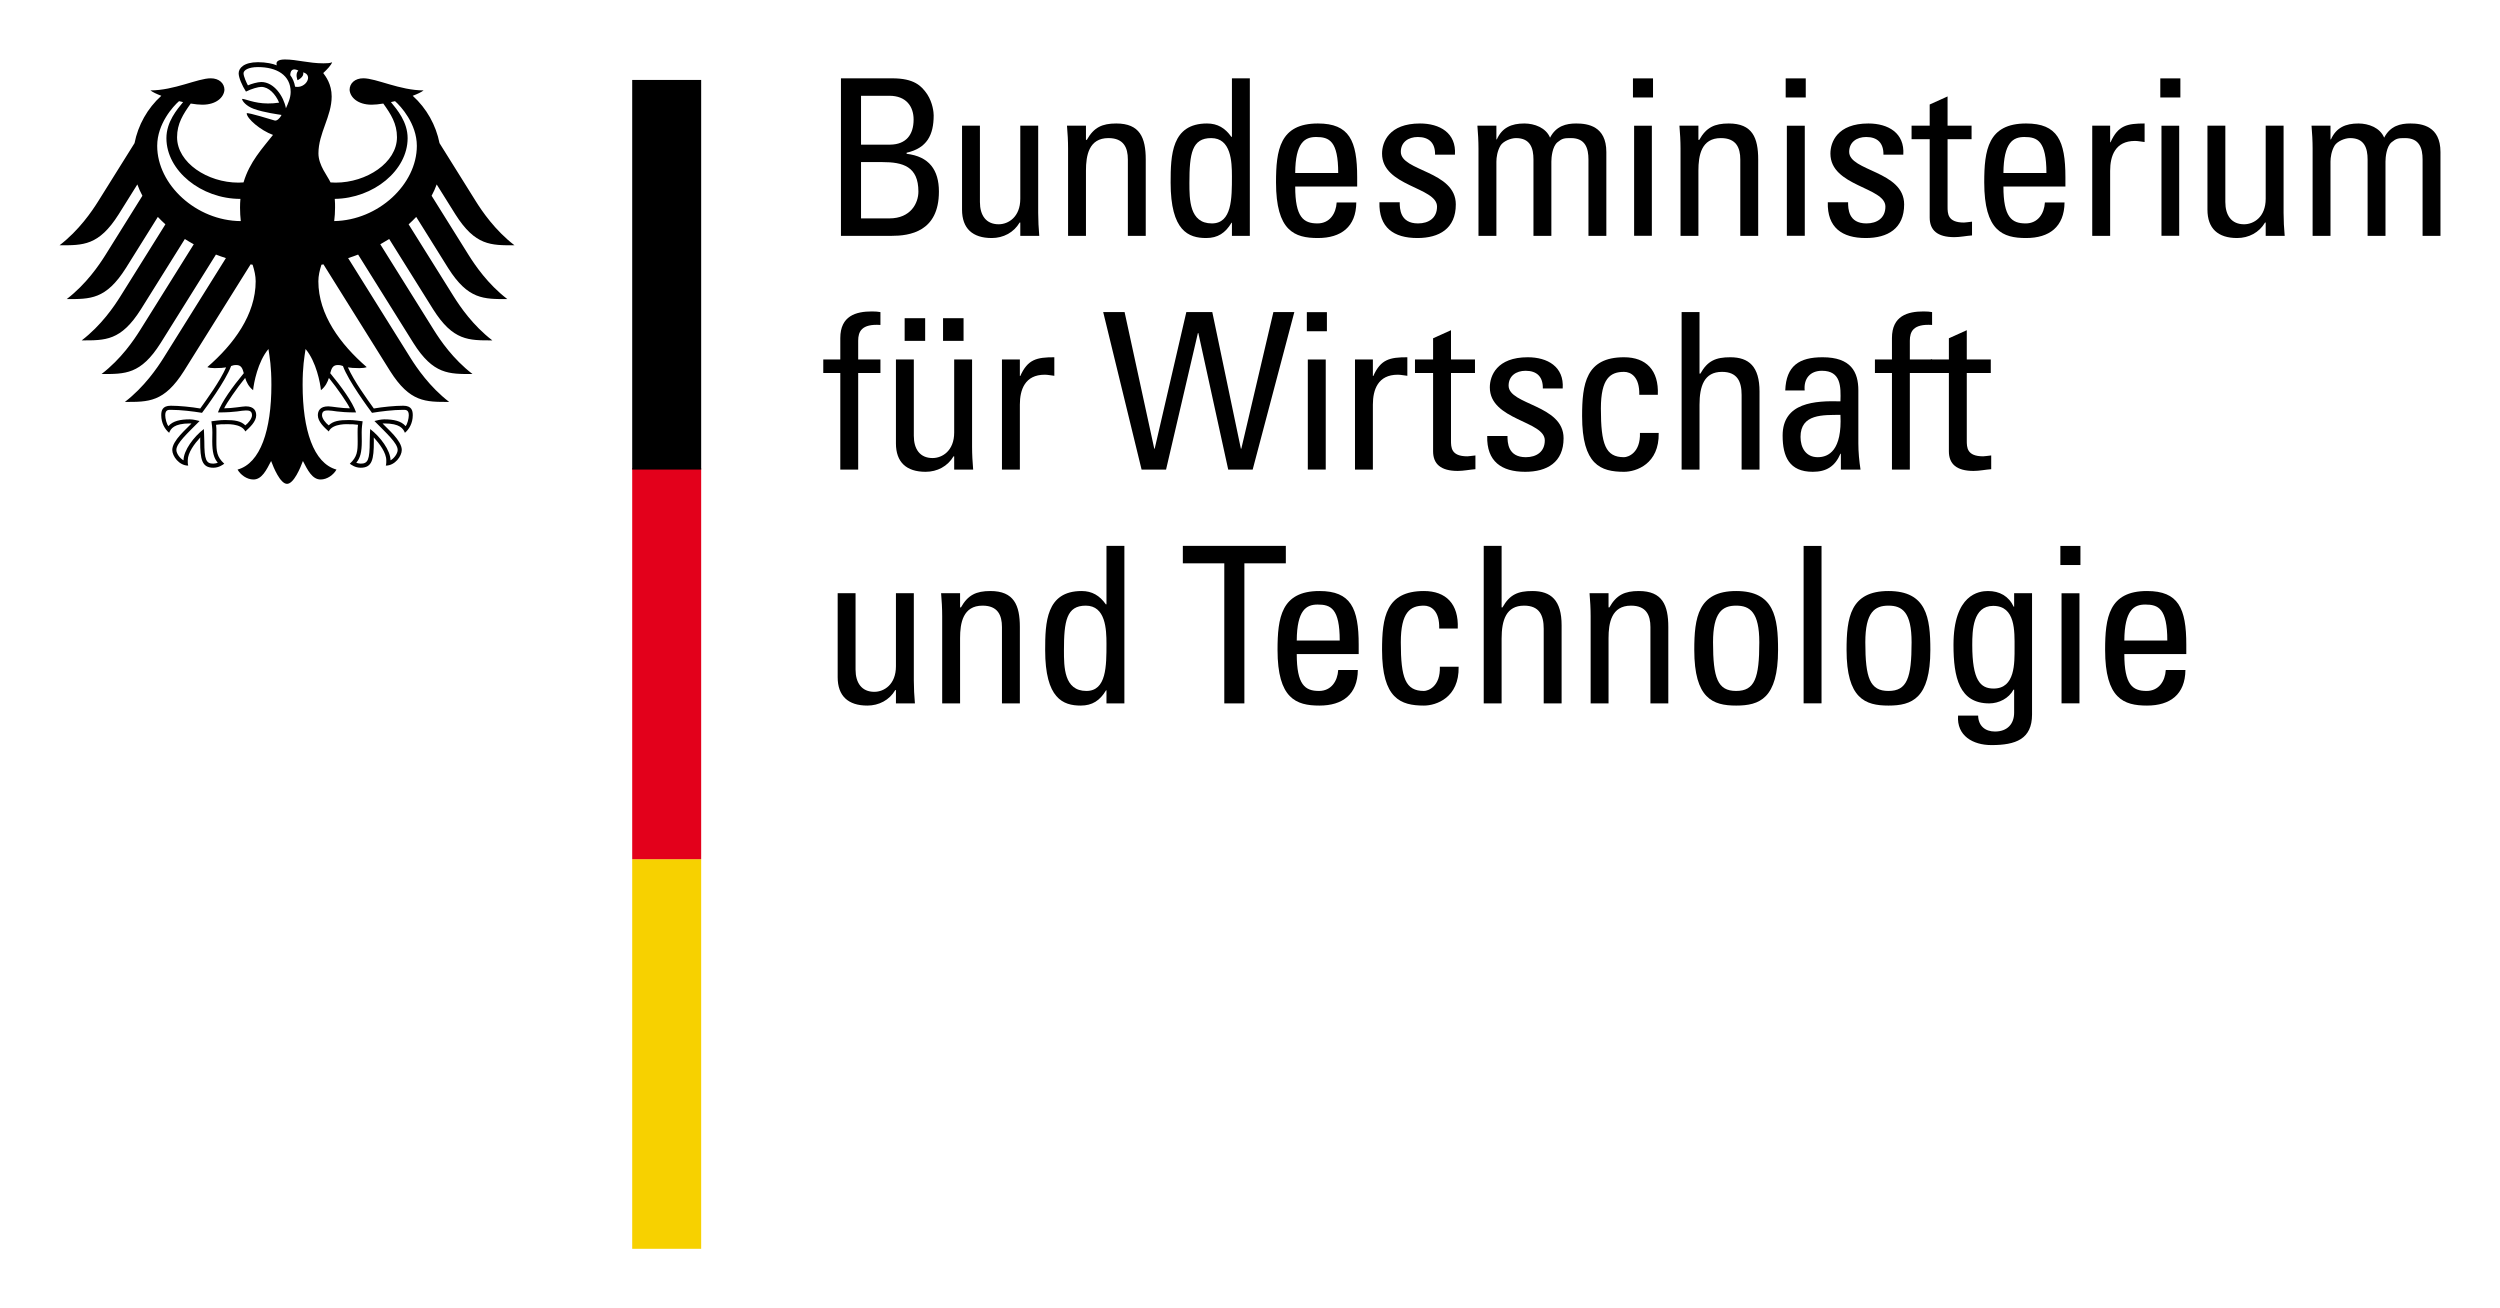
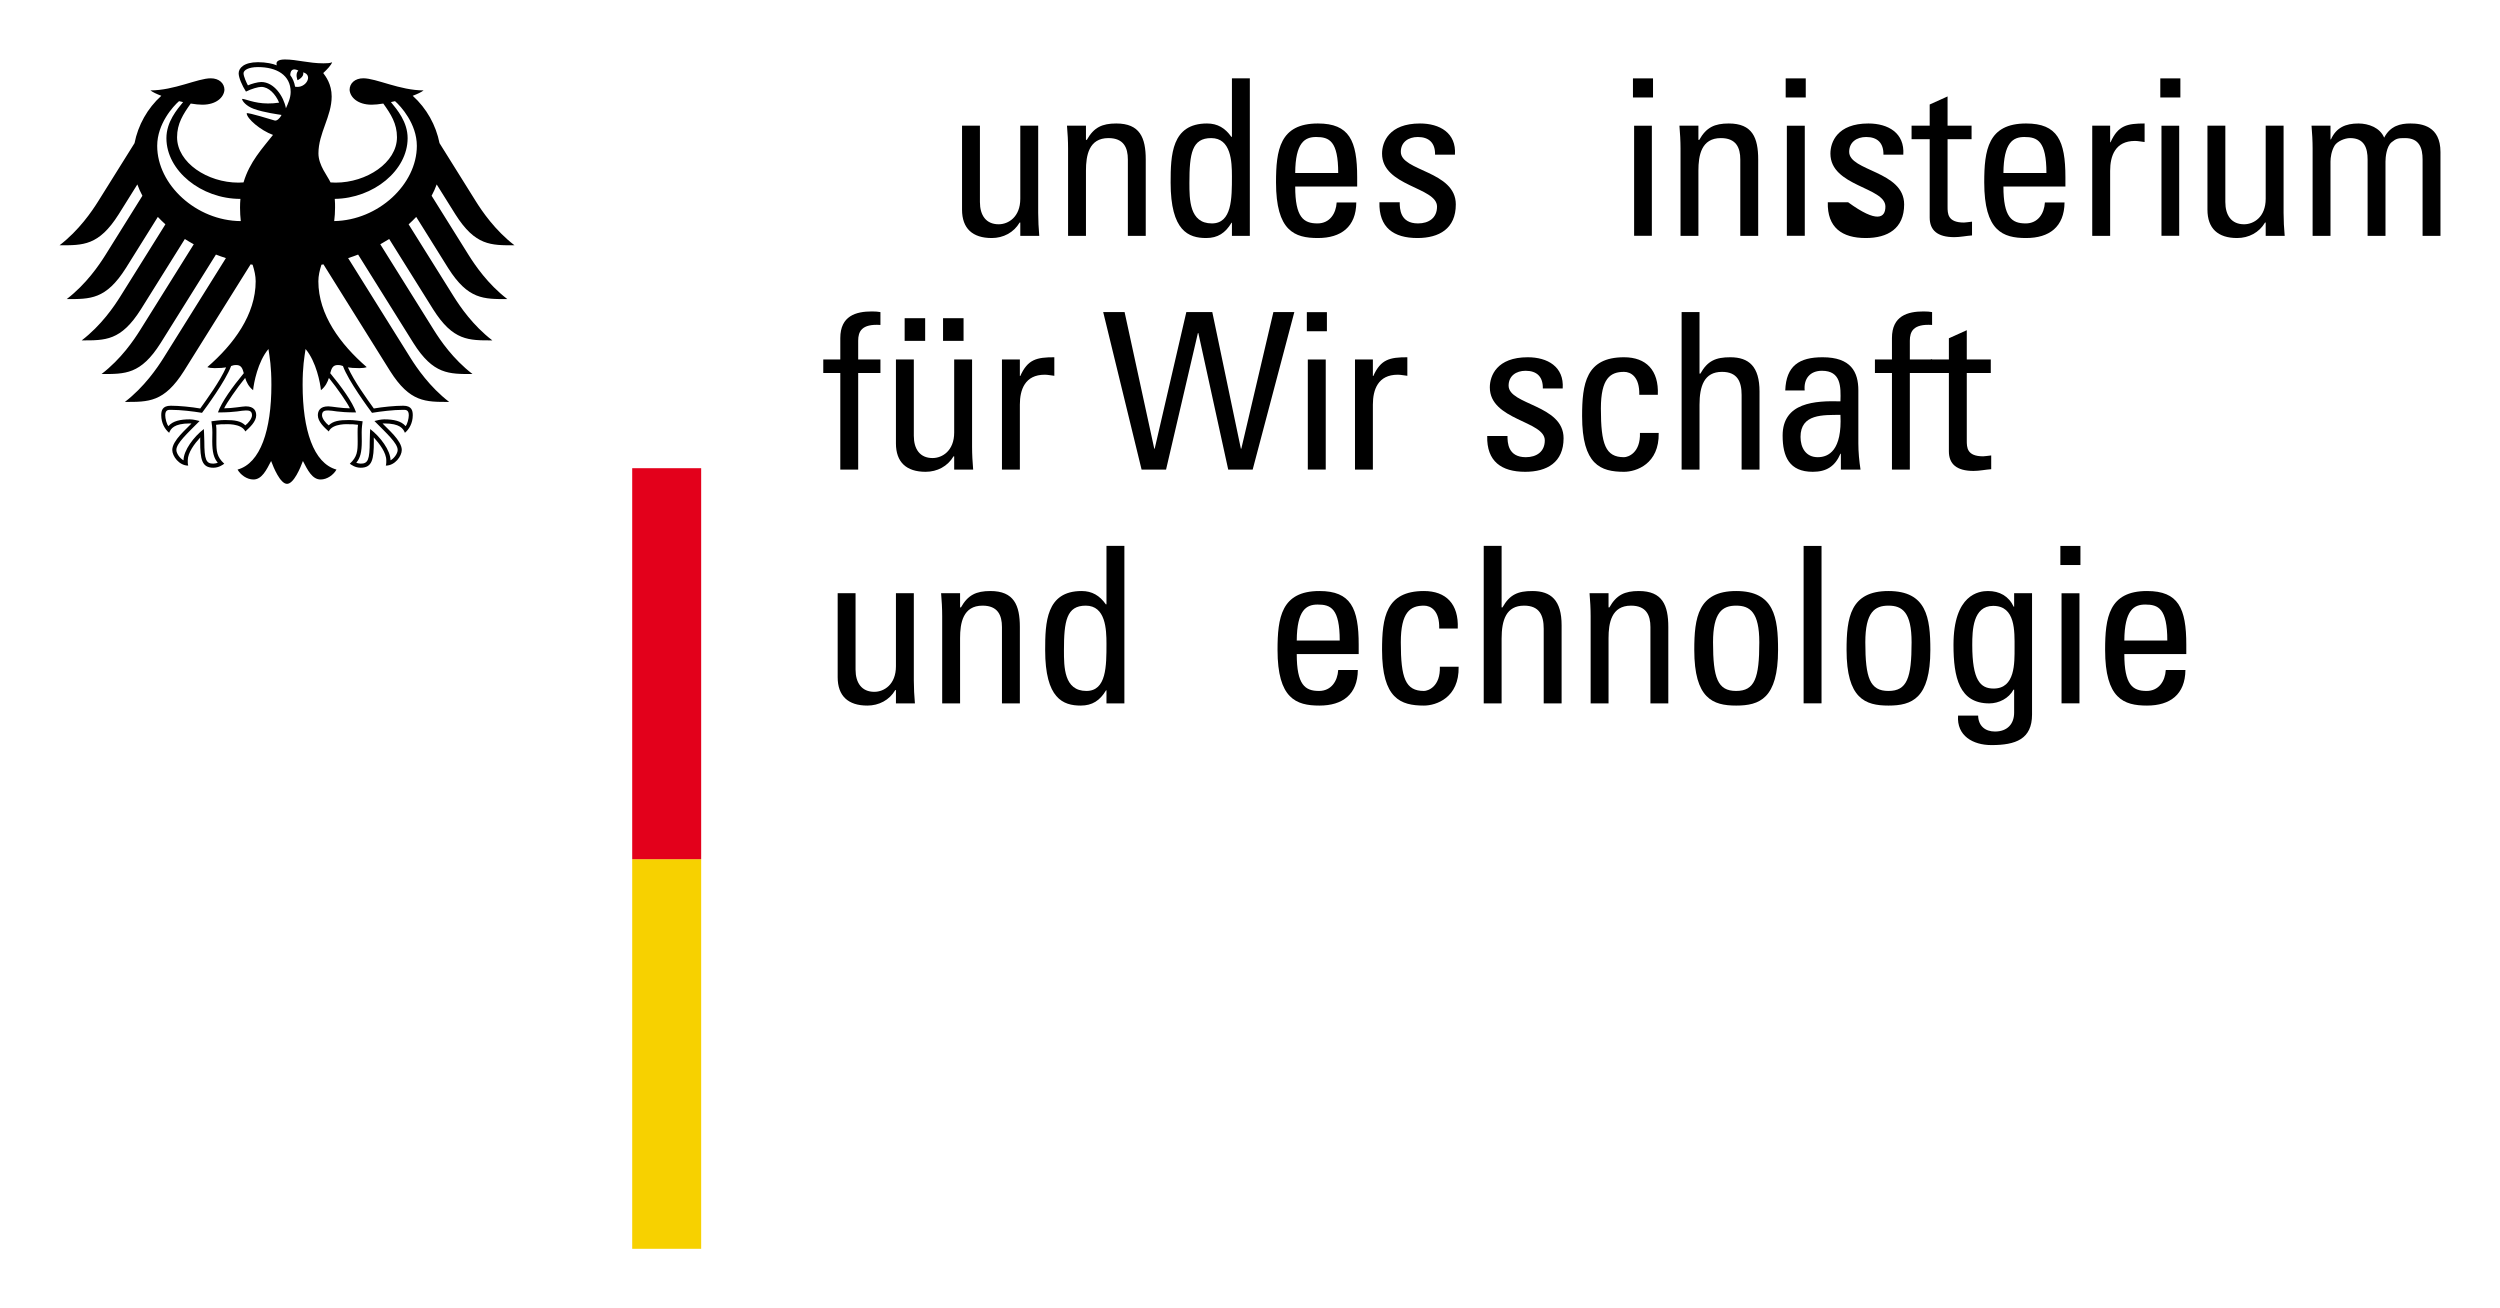
<svg xmlns="http://www.w3.org/2000/svg" version="1.0" width="744.803" height="389.764" id="svg2657">
  <defs id="defs2659" />
  <path d="M 188.347,372.047 L 208.893,372.047 L 208.893,255.97 L 188.347,255.97 L 188.347,372.047 z " style="fill:#f7d100;fill-opacity:1;fill-rule:nonzero;stroke:none" id="path11797" />
  <path d="M 188.347,255.97 L 208.893,255.97 L 208.893,139.487 L 188.347,139.487 L 188.347,255.97 z " style="fill:#e3001b;fill-opacity:1;fill-rule:nonzero;stroke:none" id="path11799" />
-   <path d="M 188.347,139.893 L 208.893,139.893 L 208.893,23.816 L 188.347,23.816 L 188.347,139.893 z " style="fill:#000000;fill-rule:nonzero;stroke:none" id="path11801" />
  <path d="M 70.912,139.928 L 70.912,139.928 z M 70.918,139.975 L 70.918,139.975 z M 70.906,139.986 L 70.906,139.986 z M 70.906,139.905 L 70.906,139.905 z M 124.186,43.457 C 124.186,36.846 119.38,31.611 117.685,30.137 L 116.466,30.415 C 118.266,32.615 121.44,36.289 121.44,41.164 C 121.44,50.752 111.307,59.092 99.734,59.249 C 99.827,60.23 99.821,61.1 99.821,61.849 C 99.821,63.219 99.728,64.565 99.566,65.865 C 112.694,65.627 124.186,54.954 124.186,43.457 z M 106.089,122.871 C 100.482,122.871 99.27,122.284 97.789,122.284 C 96.838,122.284 95.938,122.372 95.938,123.718 C 95.938,124.652 96.989,126.011 97.935,126.724 C 99.252,125.413 101.063,125.134 103.982,125.134 C 105.352,125.134 107.209,125.401 108.034,125.511 C 107.923,126.318 107.755,127.357 107.755,128.825 C 107.755,129.603 107.784,130.497 107.784,131.449 C 107.784,134.757 107.302,136.515 106.147,137.839 C 106.397,137.99 107.058,138.129 107.453,138.129 C 109.6,138.129 110.152,137.032 110.152,131.46 C 110.152,129.777 110.285,128.222 110.285,127.821 C 113.286,130.108 116.344,134.188 116.344,137.142 C 117.319,136.643 118.474,135.163 118.474,134.049 C 118.474,132.041 115.114,129.046 111.55,125.43 C 112.044,125.314 113.367,124.931 114.458,124.931 C 117.256,124.931 119.519,125.401 120.837,126.951 C 121.359,126.382 121.788,124.681 121.788,123.712 C 121.788,122.035 120.825,122.099 120.129,122.099 C 117.145,122.099 113.466,122.557 110.825,122.993 C 109.867,121.716 103.756,113.451 102.172,109.046 C 101.719,108.883 101.365,108.75 100.61,108.75 C 99.142,108.75 98.759,109.777 98.382,111.182 C 101.748,115.268 104.987,119.713 106.089,122.871 z M 72.63,111.182 C 72.253,109.777 71.881,108.75 70.407,108.75 C 69.653,108.75 69.299,108.883 68.851,109.046 C 67.255,113.451 61.15,121.716 60.186,122.993 C 57.563,122.557 53.866,122.099 50.889,122.099 C 50.186,122.099 49.229,122.035 49.229,123.712 C 49.229,124.681 49.652,126.382 50.18,126.951 C 51.492,125.401 53.761,124.931 56.559,124.931 C 57.656,124.931 58.967,125.314 59.467,125.43 C 55.903,129.046 52.543,132.041 52.543,134.049 C 52.543,135.163 53.698,136.643 54.678,137.142 C 54.678,134.188 57.737,130.108 60.726,127.821 C 60.726,128.222 60.872,129.777 60.872,131.46 C 60.872,137.032 61.417,138.129 63.564,138.129 C 63.953,138.129 64.621,137.99 64.876,137.839 C 63.721,136.515 63.233,134.757 63.233,131.449 C 63.233,130.497 63.268,129.603 63.268,128.825 C 63.268,127.357 63.094,126.318 62.984,125.511 C 63.802,125.401 65.671,125.134 67.035,125.134 C 69.954,125.134 71.765,125.413 73.088,126.724 C 74.034,126.011 75.079,124.652 75.079,123.718 C 75.079,122.372 74.179,122.284 73.228,122.284 C 71.748,122.284 70.541,122.871 64.928,122.871 C 66.031,119.713 69.264,115.268 72.63,111.182 z M 49.577,41.164 C 49.577,36.289 52.752,32.615 54.545,30.415 L 53.338,30.137 C 51.637,31.611 46.832,36.846 46.832,43.457 C 46.832,55.035 58.486,65.784 71.736,65.871 C 71.597,64.612 71.51,63.277 71.51,61.849 C 71.51,60.955 71.551,60.079 71.626,59.255 C 59.919,59.255 49.577,50.845 49.577,41.164 z M 85.184,32.249 C 85.787,30.862 86.594,29.214 86.594,27.397 C 86.594,22.377 82.432,19.986 76.861,19.986 C 74,19.986 72.554,20.909 72.554,21.837 C 72.554,22.766 73.501,24.803 73.86,25.436 C 74.893,24.977 76.751,24.432 77.83,24.432 C 81.655,24.432 84.51,28.721 85.184,32.249 z M 87.917,25.83 C 91.179,26.463 93.396,22.302 90.303,21.559 C 90.732,22.934 88.648,23.903 88.648,23.903 C 88.648,23.903 87.853,22.064 88.88,21.013 C 86.989,20.085 86.507,21.216 86.472,22.383 C 87.215,23.381 87.703,24.542 87.917,25.83 z M 98.463,54.345 C 98.985,54.379 99.479,54.408 100.001,54.408 C 109.171,54.408 118.266,48.477 118.266,40.874 C 118.266,36.823 116.443,33.991 114.191,30.851 C 112.874,31.071 111.667,31.193 110.721,31.193 C 106.565,31.193 104.313,28.97 104.151,26.782 C 104.151,24.809 105.752,23.323 108.236,23.323 C 112.09,23.323 119.125,26.933 126.205,26.933 C 125.509,27.461 124.354,28.018 122.955,28.535 C 127.105,32.278 129.879,37.287 130.941,42.644 L 141.794,60.021 C 143.617,62.923 147.476,68.628 153.28,73.079 C 146.263,73.079 141.597,73.242 135.665,63.851 L 130.1,54.948 C 129.694,56.097 129.177,57.223 128.585,58.32 L 139.653,76.039 C 141.498,78.97 145.306,84.629 151.144,89.104 C 144.116,89.104 139.467,89.272 133.524,79.876 L 124,64.623 C 123.286,65.378 122.537,66.121 121.736,66.834 L 135.184,88.349 C 137.035,91.292 140.831,96.927 146.676,101.408 C 139.653,101.408 134.998,101.576 129.055,92.174 L 115.95,71.205 C 115.085,71.75 114.203,72.273 113.297,72.778 L 129.287,98.373 C 131.133,101.315 134.923,106.951 140.773,111.431 C 133.756,111.431 129.09,111.6 123.164,102.197 L 106.693,75.842 C 105.718,76.219 104.719,76.573 103.715,76.893 L 122.334,106.69 C 124.145,109.574 128.033,115.302 133.814,119.742 C 126.791,119.742 122.131,119.905 116.2,110.508 L 96.362,78.756 L 95.758,78.866 C 95.218,80.584 94.847,82.186 94.847,83.788 C 94.847,93.759 101.394,102.569 109.252,109.371 C 108.747,109.586 107.871,109.673 107.058,109.673 C 105.445,109.673 104.394,109.574 103.651,109.452 C 105.48,113.59 109.386,118.93 111.365,121.698 C 113.936,121.24 117.679,120.874 120.129,120.874 C 122.688,120.874 122.972,122.372 122.972,123.712 C 122.972,126.04 121.887,127.908 120.628,128.941 C 120.152,127.74 119.194,126.15 114.458,126.15 L 113.976,126.173 C 115.369,127.717 119.699,131.222 119.699,134.049 C 119.699,135.912 117.651,138.715 114.946,138.715 C 115.114,138.112 115.085,137.554 115.085,137.142 C 115.085,134.856 113.06,132.186 111.353,130.317 C 111.394,130.874 111.376,130.816 111.376,131.46 C 111.376,136.864 110.889,139.348 107.453,139.348 C 105.775,139.348 104.609,138.425 104.214,138.152 C 106.437,136.092 106.559,134.478 106.559,131.449 L 106.536,128.825 C 106.53,128.135 106.542,127.224 106.652,126.556 C 105.421,126.382 104.934,126.388 103.982,126.388 C 103.982,126.388 99.107,126.005 97.935,128.541 C 96.612,127.334 94.696,125.622 94.696,123.718 C 94.696,122.47 95.283,121.06 97.789,121.06 C 98.741,121.06 101.736,121.646 104.238,121.646 C 103.57,120.149 100.569,115.773 97.987,112.592 C 97.587,113.822 96.971,115.163 95.613,116.248 C 95.427,114.2 94.232,107.746 91.034,103.979 C 90.663,106.527 90.157,109.145 90.157,114.658 C 90.157,128.088 93.39,138.007 100.245,139.899 C 99.357,141.466 97.47,142.853 95.515,142.853 C 93.007,142.853 91.638,140.015 90.244,137.34 C 89.525,139.319 87.523,144.148 85.509,144.148 C 83.501,144.148 81.498,139.319 80.773,137.34 C 79.38,140.015 78.016,142.853 75.503,142.853 C 73.547,142.853 71.661,141.466 70.773,139.899 C 77.621,138.007 80.854,128.088 80.854,114.658 C 80.854,109.145 80.355,106.527 79.978,103.979 C 76.791,107.746 75.59,114.2 75.404,116.248 C 74.046,115.163 73.431,113.822 73.036,112.592 C 70.448,115.773 67.453,120.149 66.779,121.646 C 69.287,121.646 72.276,121.06 73.228,121.06 C 75.735,121.06 76.327,122.47 76.327,123.718 C 76.327,125.622 74.4,127.334 73.088,128.541 C 71.91,126.005 67.035,126.388 67.035,126.388 C 66.089,126.388 65.602,126.382 64.371,126.556 C 64.47,127.224 64.493,128.135 64.475,128.825 L 64.464,131.449 C 64.464,134.478 64.574,136.092 66.809,138.152 C 66.408,138.425 65.242,139.348 63.564,139.348 C 60.129,139.348 59.641,136.864 59.641,131.46 C 59.641,130.816 59.618,130.874 59.67,130.317 C 57.952,132.186 55.938,134.856 55.938,137.142 C 55.938,137.554 55.909,138.112 56.072,138.715 C 53.373,138.715 51.324,135.912 51.324,134.049 C 51.324,131.222 55.659,127.717 57.041,126.173 L 56.559,126.15 C 51.829,126.15 50.86,127.74 50.395,128.941 C 49.13,127.908 48.039,126.04 48.039,123.712 C 48.039,122.372 48.329,120.874 50.889,120.874 C 53.344,120.874 57.082,121.24 59.658,121.698 C 61.626,118.93 65.532,113.59 67.36,109.452 C 66.629,109.574 65.584,109.673 63.959,109.673 C 63.152,109.673 62.27,109.586 61.771,109.371 C 69.624,102.569 76.17,93.759 76.17,83.788 C 76.17,82.186 75.799,80.584 75.259,78.866 L 74.661,78.756 L 54.818,110.508 C 48.886,119.905 44.226,119.742 37.203,119.742 C 42.984,115.302 46.872,109.574 48.683,106.69 L 67.302,76.893 C 66.298,76.573 65.311,76.219 64.33,75.842 L 47.859,102.197 C 41.922,111.6 37.261,111.431 30.25,111.431 C 36.095,106.951 39.885,101.315 41.73,98.373 L 57.725,72.778 C 56.808,72.273 55.932,71.75 55.067,71.205 L 41.962,92.174 C 36.019,101.576 31.37,101.408 24.342,101.408 C 30.186,96.927 33.988,91.292 35.833,88.349 L 49.275,66.834 C 48.486,66.121 47.732,65.378 47.023,64.623 L 37.494,79.876 C 31.55,89.272 26.895,89.104 19.879,89.104 C 25.712,84.629 29.525,78.97 31.37,76.039 L 42.426,58.32 C 41.84,57.223 41.33,56.097 40.918,54.948 L 35.352,63.851 C 29.414,73.242 24.754,73.079 17.737,73.079 C 23.547,68.628 27.401,62.923 29.223,60.021 L 40.082,42.644 C 41.138,37.287 43.912,32.278 48.062,28.535 C 46.675,28.018 45.508,27.461 44.812,26.933 C 51.898,26.933 58.921,23.329 62.781,23.329 C 65.27,23.329 66.866,24.809 66.866,26.782 C 66.71,28.97 64.452,31.193 60.291,31.193 C 59.351,31.193 58.149,31.071 56.82,30.851 C 54.574,33.991 52.752,36.823 52.752,40.874 C 52.752,48.477 61.847,54.408 71.022,54.408 C 71.539,54.408 72.032,54.379 72.554,54.345 C 74.371,48.187 78.236,44.147 81.33,40.195 C 77.621,38.848 73.495,35.325 73.495,33.735 C 73.959,33.462 81.063,35.691 81.8,35.894 C 81.945,35.929 82.102,35.941 82.27,35.894 C 83.135,35.633 83.86,34.368 83.86,34.24 C 83.1,34.112 78.649,33.538 75.601,32.429 C 73.286,31.582 72.119,30.05 72.119,29.469 C 72.856,29.347 75.677,30.827 79.809,30.827 C 81.335,30.827 81.637,30.764 83.158,30.578 C 82.09,28.036 80.082,25.888 77.83,25.888 C 76.919,25.888 74.934,26.457 73.274,27.287 C 72.125,25.494 71.103,23.126 71.103,21.837 C 71.103,20.317 72.613,18.529 76.861,18.529 C 78.051,18.529 79.153,18.634 80.192,18.825 C 81.016,18.982 81.713,19.167 82.467,19.463 C 82.409,19.359 82.375,19.133 82.375,18.924 C 82.375,18.338 82.903,17.717 84.905,17.717 C 88.399,17.717 91.98,18.866 96.379,18.866 C 97.517,18.866 98.289,18.825 98.95,18.546 C 98.666,19.423 97.43,20.711 96.298,21.762 C 96.994,22.714 98.811,25.018 98.811,28.738 C 98.811,34.716 94.87,39.655 94.87,45.703 C 94.87,49.289 97.639,52.458 98.463,54.345" style="fill:#000000;fill-rule:evenodd;stroke:none" id="path11805" />
-   <path d="M 250.535,70.265 L 250.535,23.335 L 265.811,23.335 C 272.311,23.335 274.523,25.54 276.275,28.14 C 277.9,30.677 278.162,33.474 278.162,34.379 C 278.162,40.235 276.147,44.136 270.1,45.5 L 270.1,45.825 C 276.798,46.602 279.723,50.636 279.723,57.072 C 279.723,69.092 270.947,70.265 265.614,70.265 L 250.535,70.265 z M 256.519,43.091 L 265.225,43.091 C 269.909,43.027 272.184,40.166 272.184,35.616 C 272.184,31.715 269.972,28.535 264.969,28.535 L 256.519,28.535 L 256.519,43.091 z M 256.519,65.064 L 264.969,65.064 C 271.336,65.064 273.611,60.514 273.611,57.072 C 273.611,49.591 268.997,48.291 262.886,48.291 L 256.519,48.291 L 256.519,65.064" style="fill:#000000;fill-rule:nonzero;stroke:none" id="path11809" />
  <path d="M 303.966,37.438 L 309.299,37.438 L 309.299,63.439 C 309.299,65.714 309.427,67.989 309.618,70.265 L 303.966,70.265 L 303.966,66.301 L 303.774,66.301 C 302.016,69.29 298.899,70.915 295.451,70.915 C 289.734,70.915 286.612,68.053 286.612,62.464 L 286.612,37.438 L 291.94,37.438 L 291.94,60.189 C 291.94,64.153 293.762,66.817 297.529,66.817 C 300.39,66.817 303.966,64.675 303.966,59.214 L 303.966,37.438" style="fill:#000000;fill-rule:nonzero;stroke:none" id="path11813" />
  <path d="M 336.014,70.265 L 336.014,47.513 C 336.014,44.002 334.778,41.141 330.228,41.141 C 324.378,41.141 323.53,46.341 323.53,50.828 L 323.53,70.265 L 318.202,70.265 L 318.202,44.263 C 318.202,41.988 318.075,39.713 317.877,37.438 L 323.53,37.438 L 323.53,41.663 L 323.791,41.663 C 325.875,37.96 328.341,36.788 332.567,36.788 C 339.589,36.788 341.342,41.013 341.342,47.513 L 341.342,70.265 L 336.014,70.265" style="fill:#000000;fill-rule:nonzero;stroke:none" id="path11817" />
  <path d="M 367.018,23.335 L 372.352,23.335 L 372.352,70.265 L 367.018,70.265 L 367.018,66.364 L 366.891,66.364 C 365.068,69.417 362.793,70.915 359.351,70.915 C 354.087,70.915 348.754,68.831 348.754,54.403 C 348.754,46.213 349.015,36.788 359.607,36.788 C 362.729,36.788 365.005,38.152 366.827,40.752 L 367.018,40.752 L 367.018,23.335 z M 360.843,41.141 C 355.127,41.141 354.349,45.697 354.349,54.467 C 354.349,59.406 354.349,66.562 361.041,66.562 C 367.018,66.562 367.018,59.15 367.018,52.516 C 367.018,48.164 366.763,41.141 360.843,41.141" style="fill:#000000;fill-rule:nonzero;stroke:none" id="path11821" />
  <path d="M 385.869,55.575 C 385.869,64.739 388.342,66.562 392.503,66.562 C 396.142,66.562 398.028,63.631 398.22,60.323 L 404.07,60.323 C 404.007,67.601 399.52,70.915 392.631,70.915 C 385.672,70.915 380.153,68.831 380.153,54.339 C 380.153,44.722 381.255,36.788 392.631,36.788 C 401.992,36.788 404.331,41.924 404.331,52.778 L 404.331,55.575 L 385.869,55.575 z M 398.679,51.541 C 398.679,41.988 396.014,40.816 392.109,40.816 C 388.73,40.816 385.933,42.441 385.869,51.541 L 398.679,51.541" style="fill:#000000;fill-rule:nonzero;stroke:none" id="path11825" />
  <path d="M 422.271,70.915 C 415.185,70.915 410.768,67.792 410.959,60.253 L 417.007,60.253 C 417.007,62.139 417.071,66.562 422.468,66.562 C 425.655,66.562 428.121,64.931 428.121,61.553 C 428.121,55.703 411.743,55.575 411.743,45.761 C 411.743,42.313 413.821,36.788 423.054,36.788 C 428.905,36.788 433.908,39.585 433.455,46.08 L 427.535,46.08 C 427.605,42.638 425.782,40.816 422.405,40.816 C 419.538,40.816 417.332,42.377 417.332,45.238 C 417.332,51.025 433.716,50.897 433.716,60.903 C 433.716,68.117 428.771,70.915 422.271,70.915" style="fill:#000000;fill-rule:nonzero;stroke:none" id="path11829" />
-   <path d="M 456.85,70.265 L 456.85,47.513 C 456.85,44.199 455.945,41.141 451.656,41.141 C 450.025,41.141 447.82,42.116 447.042,43.352 C 446.067,44.977 445.806,46.927 445.806,48.164 L 445.806,70.265 L 440.472,70.265 L 440.472,44.263 C 440.472,41.988 440.338,39.713 440.147,37.438 L 445.806,37.438 L 445.806,41.536 L 445.933,41.536 C 447.494,38.024 450.286,36.788 454.123,36.788 C 457.111,36.788 460.559,38.024 461.795,41.013 C 463.612,37.502 466.607,36.788 469.59,36.788 C 473.037,36.788 478.563,37.566 478.563,45.302 L 478.563,70.265 L 473.235,70.265 L 473.235,47.513 C 473.235,44.199 472.323,41.141 468.034,41.141 C 466.015,41.141 465.434,41.211 464.007,42.377 C 462.445,43.677 462.184,46.927 462.184,48.164 L 462.184,70.265 L 456.85,70.265" style="fill:#000000;fill-rule:nonzero;stroke:none" id="path11833" />
  <path d="M 486.491,29.04 L 492.469,29.04 L 492.469,23.352 L 486.491,23.352 L 486.491,29.04 z M 492.12,37.455 L 486.839,37.455 L 486.839,70.247 L 492.12,70.247 L 492.12,37.455 z " style="fill:#000000;fill-rule:nonzero;stroke:none" id="path11835" />
  <path d="M 518.47,70.265 L 518.47,47.513 C 518.47,44.002 517.239,41.141 512.689,41.141 C 506.839,41.141 505.991,46.341 505.991,50.828 L 505.991,70.265 L 500.664,70.265 L 500.664,44.263 C 500.664,41.988 500.53,39.713 500.339,37.438 L 505.991,37.438 L 505.991,41.663 L 506.253,41.663 C 508.33,37.96 510.803,36.788 515.034,36.788 C 522.051,36.788 523.804,41.013 523.804,47.513 L 523.804,70.265 L 518.47,70.265" style="fill:#000000;fill-rule:nonzero;stroke:none" id="path11839" />
  <path d="M 531.993,29.04 L 537.971,29.04 L 537.971,23.352 L 531.993,23.352 L 531.993,29.04 z M 537.681,37.455 L 532.341,37.455 L 532.341,70.247 L 537.681,70.247 L 537.681,37.455 z " style="fill:#000000;fill-rule:nonzero;stroke:none" id="path11841" />
-   <path d="M 555.853,70.915 C 548.766,70.915 544.344,67.792 544.541,60.253 L 550.588,60.253 C 550.588,62.139 550.647,66.562 556.044,66.562 C 559.23,66.562 561.703,64.931 561.703,61.553 C 561.703,55.703 545.319,55.575 545.319,45.761 C 545.319,42.313 547.402,36.788 556.63,36.788 C 562.481,36.788 567.489,39.585 567.031,46.08 L 561.117,46.08 C 561.18,42.638 559.358,40.816 555.98,40.816 C 553.119,40.816 550.907,42.377 550.907,45.238 C 550.907,51.025 567.286,50.897 567.286,60.903 C 567.286,68.117 562.353,70.915 555.853,70.915" style="fill:#000000;fill-rule:nonzero;stroke:none" id="path11845" />
+   <path d="M 555.853,70.915 C 548.766,70.915 544.344,67.792 544.541,60.253 L 550.588,60.253 C 559.23,66.562 561.703,64.931 561.703,61.553 C 561.703,55.703 545.319,55.575 545.319,45.761 C 545.319,42.313 547.402,36.788 556.63,36.788 C 562.481,36.788 567.489,39.585 567.031,46.08 L 561.117,46.08 C 561.18,42.638 559.358,40.816 555.98,40.816 C 553.119,40.816 550.907,42.377 550.907,45.238 C 550.907,51.025 567.286,50.897 567.286,60.903 C 567.286,68.117 562.353,70.915 555.853,70.915" style="fill:#000000;fill-rule:nonzero;stroke:none" id="path11845" />
  <path d="M 574.895,37.438 L 574.895,31.135 L 580.223,28.726 L 580.223,37.438 L 587.373,37.438 L 587.373,41.472 L 580.223,41.472 L 580.223,61.553 C 580.223,63.631 580.223,66.301 585.104,66.301 C 585.487,66.301 586.34,66.167 587.507,66.039 L 587.507,70.137 C 585.748,70.265 583.995,70.653 582.243,70.653 C 577.17,70.653 574.895,68.576 574.895,64.803 L 574.895,41.472 L 569.497,41.472 L 569.497,37.438 L 574.895,37.438" style="fill:#000000;fill-rule:nonzero;stroke:none" id="path11849" />
  <path d="M 596.862,55.575 C 596.862,64.739 599.335,66.562 603.496,66.562 C 607.141,66.562 609.022,63.631 609.219,60.323 L 615.069,60.323 C 614.999,67.601 610.519,70.915 603.624,70.915 C 596.671,70.915 591.146,68.831 591.146,54.339 C 591.146,44.722 592.249,36.788 603.624,36.788 C 612.986,36.788 615.33,41.924 615.33,52.778 L 615.33,55.575 L 596.862,55.575 z M 609.672,51.541 C 609.672,41.988 607.008,40.816 603.108,40.816 C 599.724,40.816 596.932,42.441 596.862,51.541 L 609.672,51.541" style="fill:#000000;fill-rule:nonzero;stroke:none" id="path11853" />
  <path d="M 628.656,42.377 L 628.784,42.377 C 630.995,37.374 633.723,36.788 638.923,36.788 L 638.923,42.313 C 638.47,42.249 637.948,42.186 637.489,42.116 C 637.037,42.052 636.584,41.988 636.062,41.988 C 630.153,41.988 628.656,46.475 628.656,50.897 L 628.656,70.265 L 623.322,70.265 L 623.322,37.438 L 628.656,37.438 L 628.656,42.377" style="fill:#000000;fill-rule:nonzero;stroke:none" id="path11857" />
  <path d="M 643.601,23.352 L 649.579,23.352 L 649.579,29.04 L 643.601,29.04 L 643.601,23.352 z M 649.23,70.247 L 643.949,70.247 L 643.949,37.455 L 649.23,37.455 L 649.23,70.247 z " style="fill:#000000;fill-rule:nonzero;stroke:none" id="path11859" />
  <path d="M 674.999,37.438 L 680.328,37.438 L 680.328,63.439 C 680.328,65.714 680.455,67.989 680.659,70.265 L 674.999,70.265 L 674.999,66.301 L 674.802,66.301 C 673.049,69.29 669.927,70.915 666.48,70.915 C 660.763,70.915 657.646,68.053 657.646,62.464 L 657.646,37.438 L 662.974,37.438 L 662.974,60.189 C 662.974,64.153 664.791,66.817 668.563,66.817 C 671.424,66.817 674.999,64.675 674.999,59.214 L 674.999,37.438" style="fill:#000000;fill-rule:nonzero;stroke:none" id="path11863" />
  <path d="M 705.36,70.265 L 705.36,47.513 C 705.36,44.199 704.443,41.141 700.154,41.141 C 698.529,41.141 696.323,42.116 695.54,43.352 C 694.565,44.977 694.303,46.927 694.303,48.164 L 694.303,70.265 L 688.975,70.265 L 688.975,44.263 C 688.975,41.988 688.848,39.713 688.65,37.438 L 694.303,37.438 L 694.303,41.536 L 694.437,41.536 C 695.992,38.024 698.79,36.788 702.626,36.788 C 705.615,36.788 709.056,38.024 710.293,41.013 C 712.115,37.502 715.104,36.788 718.099,36.788 C 721.541,36.788 727.066,37.566 727.066,45.302 L 727.066,70.265 L 721.738,70.265 L 721.738,47.513 C 721.738,44.199 720.827,41.141 716.532,41.141 C 714.524,41.141 713.938,41.211 712.504,42.377 C 710.943,43.677 710.687,46.927 710.687,48.164 L 710.687,70.265 L 705.36,70.265" style="fill:#000000;fill-rule:nonzero;stroke:none" id="path11867" />
  <path d="M 250.343,107.084 L 250.343,100.717 C 250.343,94.084 255.021,92.784 259.763,92.784 C 260.872,92.784 261.522,92.847 262.299,92.981 L 262.299,96.811 C 256.647,96.423 255.672,98.831 255.672,101.495 L 255.672,107.084 L 262.299,107.084 L 262.299,111.118 L 255.672,111.118 L 255.672,139.911 L 250.343,139.911 L 250.343,111.118 L 245.271,111.118 L 245.271,107.084 L 250.343,107.084" style="fill:#000000;fill-rule:nonzero;stroke:none" id="path11871" />
  <path d="M 284.273,107.084 L 289.601,107.084 L 289.601,133.085 C 289.601,135.361 289.734,137.636 289.926,139.911 L 284.273,139.911 L 284.273,135.947 L 284.076,135.947 C 282.323,138.936 279.201,140.561 275.759,140.561 C 270.036,140.561 266.919,137.699 266.919,132.11 L 266.919,107.084 L 272.247,107.084 L 272.247,129.835 C 272.247,133.799 274.064,136.463 277.837,136.463 C 280.698,136.463 284.273,134.322 284.273,128.86 L 284.273,107.084 z M 275.625,101.559 L 269.514,101.559 L 269.514,94.797 L 275.625,94.797 L 275.625,101.559 z M 287.065,101.559 L 280.953,101.559 L 280.953,94.797 L 287.065,94.797 L 287.065,101.559 z " style="fill:#000000;fill-rule:nonzero;stroke:none" id="path11875" />
  <path d="M 303.838,112.023 L 303.966,112.023 C 306.177,107.02 308.905,106.434 314.105,106.434 L 314.105,111.959 C 313.652,111.896 313.13,111.832 312.677,111.762 C 312.224,111.698 311.772,111.634 311.249,111.634 C 305.335,111.634 303.838,116.121 303.838,120.543 L 303.838,139.911 L 298.504,139.911 L 298.504,107.084 L 303.838,107.084 L 303.838,112.023" style="fill:#000000;fill-rule:nonzero;stroke:none" id="path11879" />
  <path d="M 328.667,92.981 L 335.039,92.981 L 343.879,133.672 L 344.006,133.672 L 353.432,92.981 L 361.168,92.981 L 369.683,133.672 L 369.816,133.672 L 379.369,92.981 L 385.608,92.981 L 373.194,139.911 L 365.916,139.911 L 357.012,99.22 L 356.879,99.22 L 347.39,139.911 L 340.106,139.911 L 328.667,92.981" style="fill:#000000;fill-rule:nonzero;stroke:none" id="path11883" />
  <path d="M 389.334,98.686 L 395.312,98.686 L 395.312,92.998 L 389.334,92.998 L 389.334,98.686 z M 394.964,107.102 L 389.625,107.102 L 389.625,139.893 L 394.964,139.893 L 394.964,107.102 z " style="fill:#000000;fill-rule:nonzero;stroke:none" id="path11885" />
  <path d="M 409.009,112.023 L 409.137,112.023 C 411.348,107.02 414.082,106.434 419.276,106.434 L 419.276,111.959 C 418.823,111.896 418.307,111.832 417.848,111.762 C 417.396,111.698 416.943,111.634 416.421,111.634 C 410.507,111.634 409.009,116.121 409.009,120.543 L 409.009,139.911 L 403.681,139.911 L 403.681,107.084 L 409.009,107.084 L 409.009,112.023" style="fill:#000000;fill-rule:nonzero;stroke:none" id="path11889" />
-   <path d="M 426.949,107.084 L 426.949,100.781 L 432.283,98.373 L 432.283,107.084 L 439.427,107.084 L 439.427,111.118 L 432.283,111.118 L 432.283,131.199 C 432.283,133.277 432.283,135.947 437.152,135.947 C 437.547,135.947 438.388,135.813 439.561,135.686 L 439.561,139.783 C 437.808,139.911 436.049,140.3 434.291,140.3 C 429.224,140.3 426.949,138.222 426.949,134.449 L 426.949,111.118 L 421.551,111.118 L 421.551,107.084 L 426.949,107.084" style="fill:#000000;fill-rule:nonzero;stroke:none" id="path11893" />
  <path d="M 454.378,140.561 C 447.297,140.561 442.875,137.438 443.072,129.899 L 449.114,129.899 C 449.114,131.785 449.184,136.208 454.581,136.208 C 457.762,136.208 460.228,134.577 460.228,131.199 C 460.228,125.349 443.85,125.221 443.85,115.407 C 443.85,111.959 445.928,106.434 455.161,106.434 C 461.012,106.434 466.015,109.232 465.562,115.726 L 459.642,115.726 C 459.712,112.284 457.895,110.462 454.511,110.462 C 451.656,110.462 449.445,112.023 449.445,114.885 C 449.445,120.671 465.823,120.543 465.823,130.549 C 465.823,137.763 460.878,140.561 454.378,140.561" style="fill:#000000;fill-rule:nonzero;stroke:none" id="path11897" />
  <path d="M 488.377,117.612 C 488.505,112.221 485.841,110.787 483.827,110.787 C 479.735,110.787 476.938,112.737 476.938,121.71 C 476.938,132.372 478.302,136.208 483.827,136.208 C 485.063,136.208 488.766,134.908 488.574,128.988 L 494.163,128.988 C 494.355,138.222 487.472,140.561 483.827,140.561 C 476.868,140.561 471.343,138.477 471.343,123.985 C 471.343,114.368 472.451,106.434 483.827,106.434 C 490.391,106.434 494.227,110.271 493.902,117.612 L 488.377,117.612" style="fill:#000000;fill-rule:nonzero;stroke:none" id="path11901" />
  <path d="M 518.864,139.911 L 518.864,117.676 C 518.864,113.648 517.565,110.787 513.014,110.787 C 507.681,110.787 506.323,115.082 506.323,120.607 L 506.323,139.911 L 500.989,139.911 L 500.989,92.981 L 506.323,92.981 L 506.323,111.309 L 506.578,111.309 C 508.725,107.473 511.192,106.434 515.487,106.434 C 521.076,106.434 524.198,109.232 524.198,116.637 L 524.198,139.911 L 518.864,139.911" style="fill:#000000;fill-rule:nonzero;stroke:none" id="path11905" />
  <path d="M 548.435,135.169 L 548.308,135.169 C 546.688,138.936 544.146,140.561 540.054,140.561 C 533.101,140.561 531.082,136.074 531.082,129.771 C 531.082,119.824 540.838,119.371 548.308,119.568 C 548.435,115.21 548.505,110.462 542.788,110.462 C 539.213,110.462 537.321,112.871 537.652,116.318 L 531.865,116.318 C 532.126,108.97 536.026,106.434 542.98,106.434 C 551.43,106.434 553.641,110.787 553.641,116.318 L 553.641,132.11 C 553.641,134.711 553.902,137.374 554.291,139.911 L 548.435,139.911 L 548.435,135.169 z M 536.415,130.16 C 536.415,133.347 537.976,136.208 541.552,136.208 C 544.796,136.208 548.83,134.194 548.308,123.596 C 543.241,123.66 536.415,123.207 536.415,130.16" style="fill:#000000;fill-rule:nonzero;stroke:none" id="path11909" />
  <path d="M 563.653,107.084 L 563.653,100.717 C 563.653,94.084 568.331,92.784 573.078,92.784 C 574.181,92.784 574.831,92.847 575.609,92.981 L 575.609,96.811 C 569.956,96.423 568.981,98.831 568.981,101.495 L 568.981,107.084 L 575.609,107.084 L 575.609,111.118 L 568.981,111.118 L 568.981,139.911 L 563.653,139.911 L 563.653,111.118 L 558.58,111.118 L 558.58,107.084 L 563.653,107.084" style="fill:#000000;fill-rule:nonzero;stroke:none" id="path11913" />
  <path d="M 580.612,107.084 L 580.612,100.781 L 585.946,98.373 L 585.946,107.084 L 593.096,107.084 L 593.096,111.118 L 585.946,111.118 L 585.946,131.199 C 585.946,133.277 585.946,135.947 590.821,135.947 C 591.215,135.947 592.057,135.813 593.224,135.686 L 593.224,139.783 C 591.471,139.911 589.718,140.3 587.959,140.3 C 582.893,140.3 580.612,138.222 580.612,134.449 L 580.612,111.118 L 575.226,111.118 L 575.226,107.084 L 580.612,107.084" style="fill:#000000;fill-rule:nonzero;stroke:none" id="path11917" />
  <path d="M 266.919,176.73 L 272.247,176.73 L 272.247,202.732 C 272.247,205.007 272.375,207.282 272.572,209.557 L 266.919,209.557 L 266.919,205.587 L 266.722,205.587 C 264.969,208.582 261.847,210.207 258.399,210.207 C 252.677,210.207 249.56,207.346 249.56,201.757 L 249.56,176.73 L 254.888,176.73 L 254.888,199.481 C 254.888,203.445 256.711,206.109 260.483,206.109 C 263.339,206.109 266.919,203.968 266.919,198.506 L 266.919,176.73" style="fill:#000000;fill-rule:nonzero;stroke:none" id="path11921" />
  <path d="M 298.504,209.557 L 298.504,186.806 C 298.504,183.295 297.274,180.433 292.723,180.433 C 286.873,180.433 286.026,185.633 286.026,190.12 L 286.026,209.557 L 280.698,209.557 L 280.698,183.556 C 280.698,181.281 280.57,179.005 280.373,176.73 L 286.026,176.73 L 286.026,180.956 L 286.287,180.956 C 288.365,177.253 290.837,176.08 295.062,176.08 C 302.085,176.08 303.838,180.306 303.838,186.806 L 303.838,209.557 L 298.504,209.557" style="fill:#000000;fill-rule:nonzero;stroke:none" id="path11925" />
  <path d="M 329.642,162.627 L 334.976,162.627 L 334.976,209.557 L 329.642,209.557 L 329.642,205.657 L 329.514,205.657 C 327.692,208.71 325.416,210.207 321.975,210.207 C 316.711,210.207 311.377,208.129 311.377,193.695 C 311.377,185.506 311.638,176.08 322.236,176.08 C 325.353,176.08 327.628,177.444 329.45,180.044 L 329.642,180.044 L 329.642,162.627 z M 323.466,180.433 C 317.749,180.433 316.972,184.989 316.972,193.759 C 316.972,198.698 316.972,205.848 323.664,205.848 C 329.642,205.848 329.642,198.443 329.642,191.809 C 329.642,187.456 329.386,180.433 323.466,180.433" style="fill:#000000;fill-rule:nonzero;stroke:none" id="path11929" />
-   <path d="M 383.078,162.627 L 383.078,167.827 L 370.727,167.827 L 370.727,209.557 L 364.744,209.557 L 364.744,167.827 L 352.393,167.827 L 352.393,162.627 L 383.078,162.627" style="fill:#000000;fill-rule:nonzero;stroke:none" id="path11933" />
  <path d="M 386.328,194.867 C 386.328,204.032 388.795,205.848 392.956,205.848 C 396.595,205.848 398.481,202.923 398.679,199.615 L 404.529,199.615 C 404.459,206.893 399.978,210.207 393.084,210.207 C 386.13,210.207 380.605,208.129 380.605,193.631 C 380.605,184.014 381.708,176.08 393.084,176.08 C 402.445,176.08 404.784,181.217 404.784,192.07 L 404.784,194.867 L 386.328,194.867 z M 399.131,190.834 C 399.131,181.281 396.467,180.108 392.567,180.108 C 389.184,180.108 386.392,181.733 386.328,190.834 L 399.131,190.834" style="fill:#000000;fill-rule:nonzero;stroke:none" id="path11937" />
  <path d="M 428.771,187.259 C 428.905,181.867 426.241,180.433 424.221,180.433 C 420.129,180.433 417.332,182.383 417.332,191.356 C 417.332,202.018 418.702,205.848 424.221,205.848 C 425.457,205.848 429.166,204.554 428.963,198.634 L 434.558,198.634 C 434.755,207.868 427.86,210.207 424.221,210.207 C 417.268,210.207 411.743,208.129 411.743,193.631 C 411.743,184.014 412.846,176.08 424.221,176.08 C 430.786,176.08 434.622,179.917 434.297,187.259 L 428.771,187.259" style="fill:#000000;fill-rule:nonzero;stroke:none" id="path11941" />
  <path d="M 459.903,209.557 L 459.903,187.322 C 459.903,183.295 458.609,180.433 454.059,180.433 C 448.731,180.433 447.361,184.728 447.361,190.253 L 447.361,209.557 L 442.033,209.557 L 442.033,162.627 L 447.361,162.627 L 447.361,180.956 L 447.622,180.956 C 449.764,177.119 452.236,176.08 456.525,176.08 C 462.115,176.08 465.237,178.878 465.237,186.283 L 465.237,209.557 L 459.903,209.557" style="fill:#000000;fill-rule:nonzero;stroke:none" id="path11945" />
  <path d="M 491.697,209.557 L 491.697,186.806 C 491.697,183.295 490.46,180.433 485.91,180.433 C 480.06,180.433 479.218,185.633 479.218,190.12 L 479.218,209.557 L 473.885,209.557 L 473.885,183.556 C 473.885,181.281 473.751,179.005 473.56,176.73 L 479.218,176.73 L 479.218,180.956 L 479.479,180.956 C 481.557,177.253 484.024,176.08 488.249,176.08 C 495.272,176.08 497.025,180.306 497.025,186.806 L 497.025,209.557 L 491.697,209.557" style="fill:#000000;fill-rule:nonzero;stroke:none" id="path11949" />
  <path d="M 504.761,193.631 C 504.761,184.014 505.864,176.08 517.239,176.08 C 528.615,176.08 529.723,184.014 529.723,193.631 C 529.723,208.129 524.198,210.207 517.239,210.207 C 510.287,210.207 504.761,208.129 504.761,193.631 z M 524.135,191.356 C 524.135,182.383 521.337,180.433 517.239,180.433 C 513.142,180.433 510.35,182.383 510.35,191.356 C 510.35,202.018 511.714,205.848 517.239,205.848 C 522.771,205.848 524.135,202.018 524.135,191.356" style="fill:#000000;fill-rule:nonzero;stroke:none" id="path11953" />
  <path d="M 537.333,209.54 L 542.672,209.54 L 542.672,162.644 L 537.333,162.644 L 537.333,209.54 z " style="fill:#000000;fill-rule:nonzero;stroke:none" id="path11955" />
  <path d="M 550.13,193.631 C 550.13,184.014 551.238,176.08 562.614,176.08 C 573.99,176.08 575.092,184.014 575.092,193.631 C 575.092,208.129 569.567,210.207 562.614,210.207 C 555.661,210.207 550.13,208.129 550.13,193.631 z M 569.503,191.356 C 569.503,182.383 566.712,180.433 562.614,180.433 C 558.516,180.433 555.719,182.383 555.719,191.356 C 555.719,202.018 557.089,205.848 562.614,205.848 C 568.139,205.848 569.503,202.018 569.503,191.356" style="fill:#000000;fill-rule:nonzero;stroke:none" id="path11959" />
  <path d="M 600.055,176.73 L 605.388,176.73 L 605.388,212.871 C 605.388,220.219 600.507,221.977 593.293,221.977 C 587.838,221.977 582.893,219.244 583.351,213.196 L 589.329,213.196 C 589.393,216.249 591.413,217.938 594.338,217.938 C 598.041,217.938 600.055,215.668 600.055,212.291 L 600.055,205.459 L 599.863,205.459 C 598.493,208.06 595.504,209.557 592.649,209.557 C 583.734,209.557 581.987,201.884 581.987,192.134 C 581.987,177.055 589.59,176.08 592.254,176.08 C 595.702,176.08 598.43,177.578 599.927,180.764 L 600.055,180.764 L 600.055,176.73 z M 593.815,180.503 C 587.768,180.503 587.576,187.781 587.576,192.134 C 587.576,202.668 589.979,205.134 593.943,205.134 C 600.38,205.134 600.182,197.531 600.182,192.981 C 600.182,188.106 600.507,180.503 593.815,180.503" style="fill:#000000;fill-rule:nonzero;stroke:none" id="path11963" />
  <path d="M 613.827,162.644 L 619.805,162.644 L 619.805,168.332 L 613.827,168.332 L 613.827,162.644 z M 619.515,209.54 L 614.176,209.54 L 614.176,176.748 L 619.515,176.748 L 619.515,209.54 z " style="fill:#000000;fill-rule:nonzero;stroke:none" id="path11965" />
  <path d="M 632.881,194.867 C 632.881,204.032 635.348,205.848 639.509,205.848 C 643.154,205.848 645.034,202.923 645.232,199.615 L 651.082,199.615 C 651.013,206.893 646.532,210.207 639.637,210.207 C 632.684,210.207 627.159,208.129 627.159,193.631 C 627.159,184.014 628.261,176.08 639.637,176.08 C 649.004,176.08 651.343,181.217 651.343,192.07 L 651.343,194.867 L 632.881,194.867 z M 645.685,190.834 C 645.685,181.281 643.02,180.108 639.12,180.108 C 635.736,180.108 632.945,181.733 632.881,190.834 L 645.685,190.834" style="fill:#000000;fill-rule:nonzero;stroke:none" id="path11969" />
</svg>